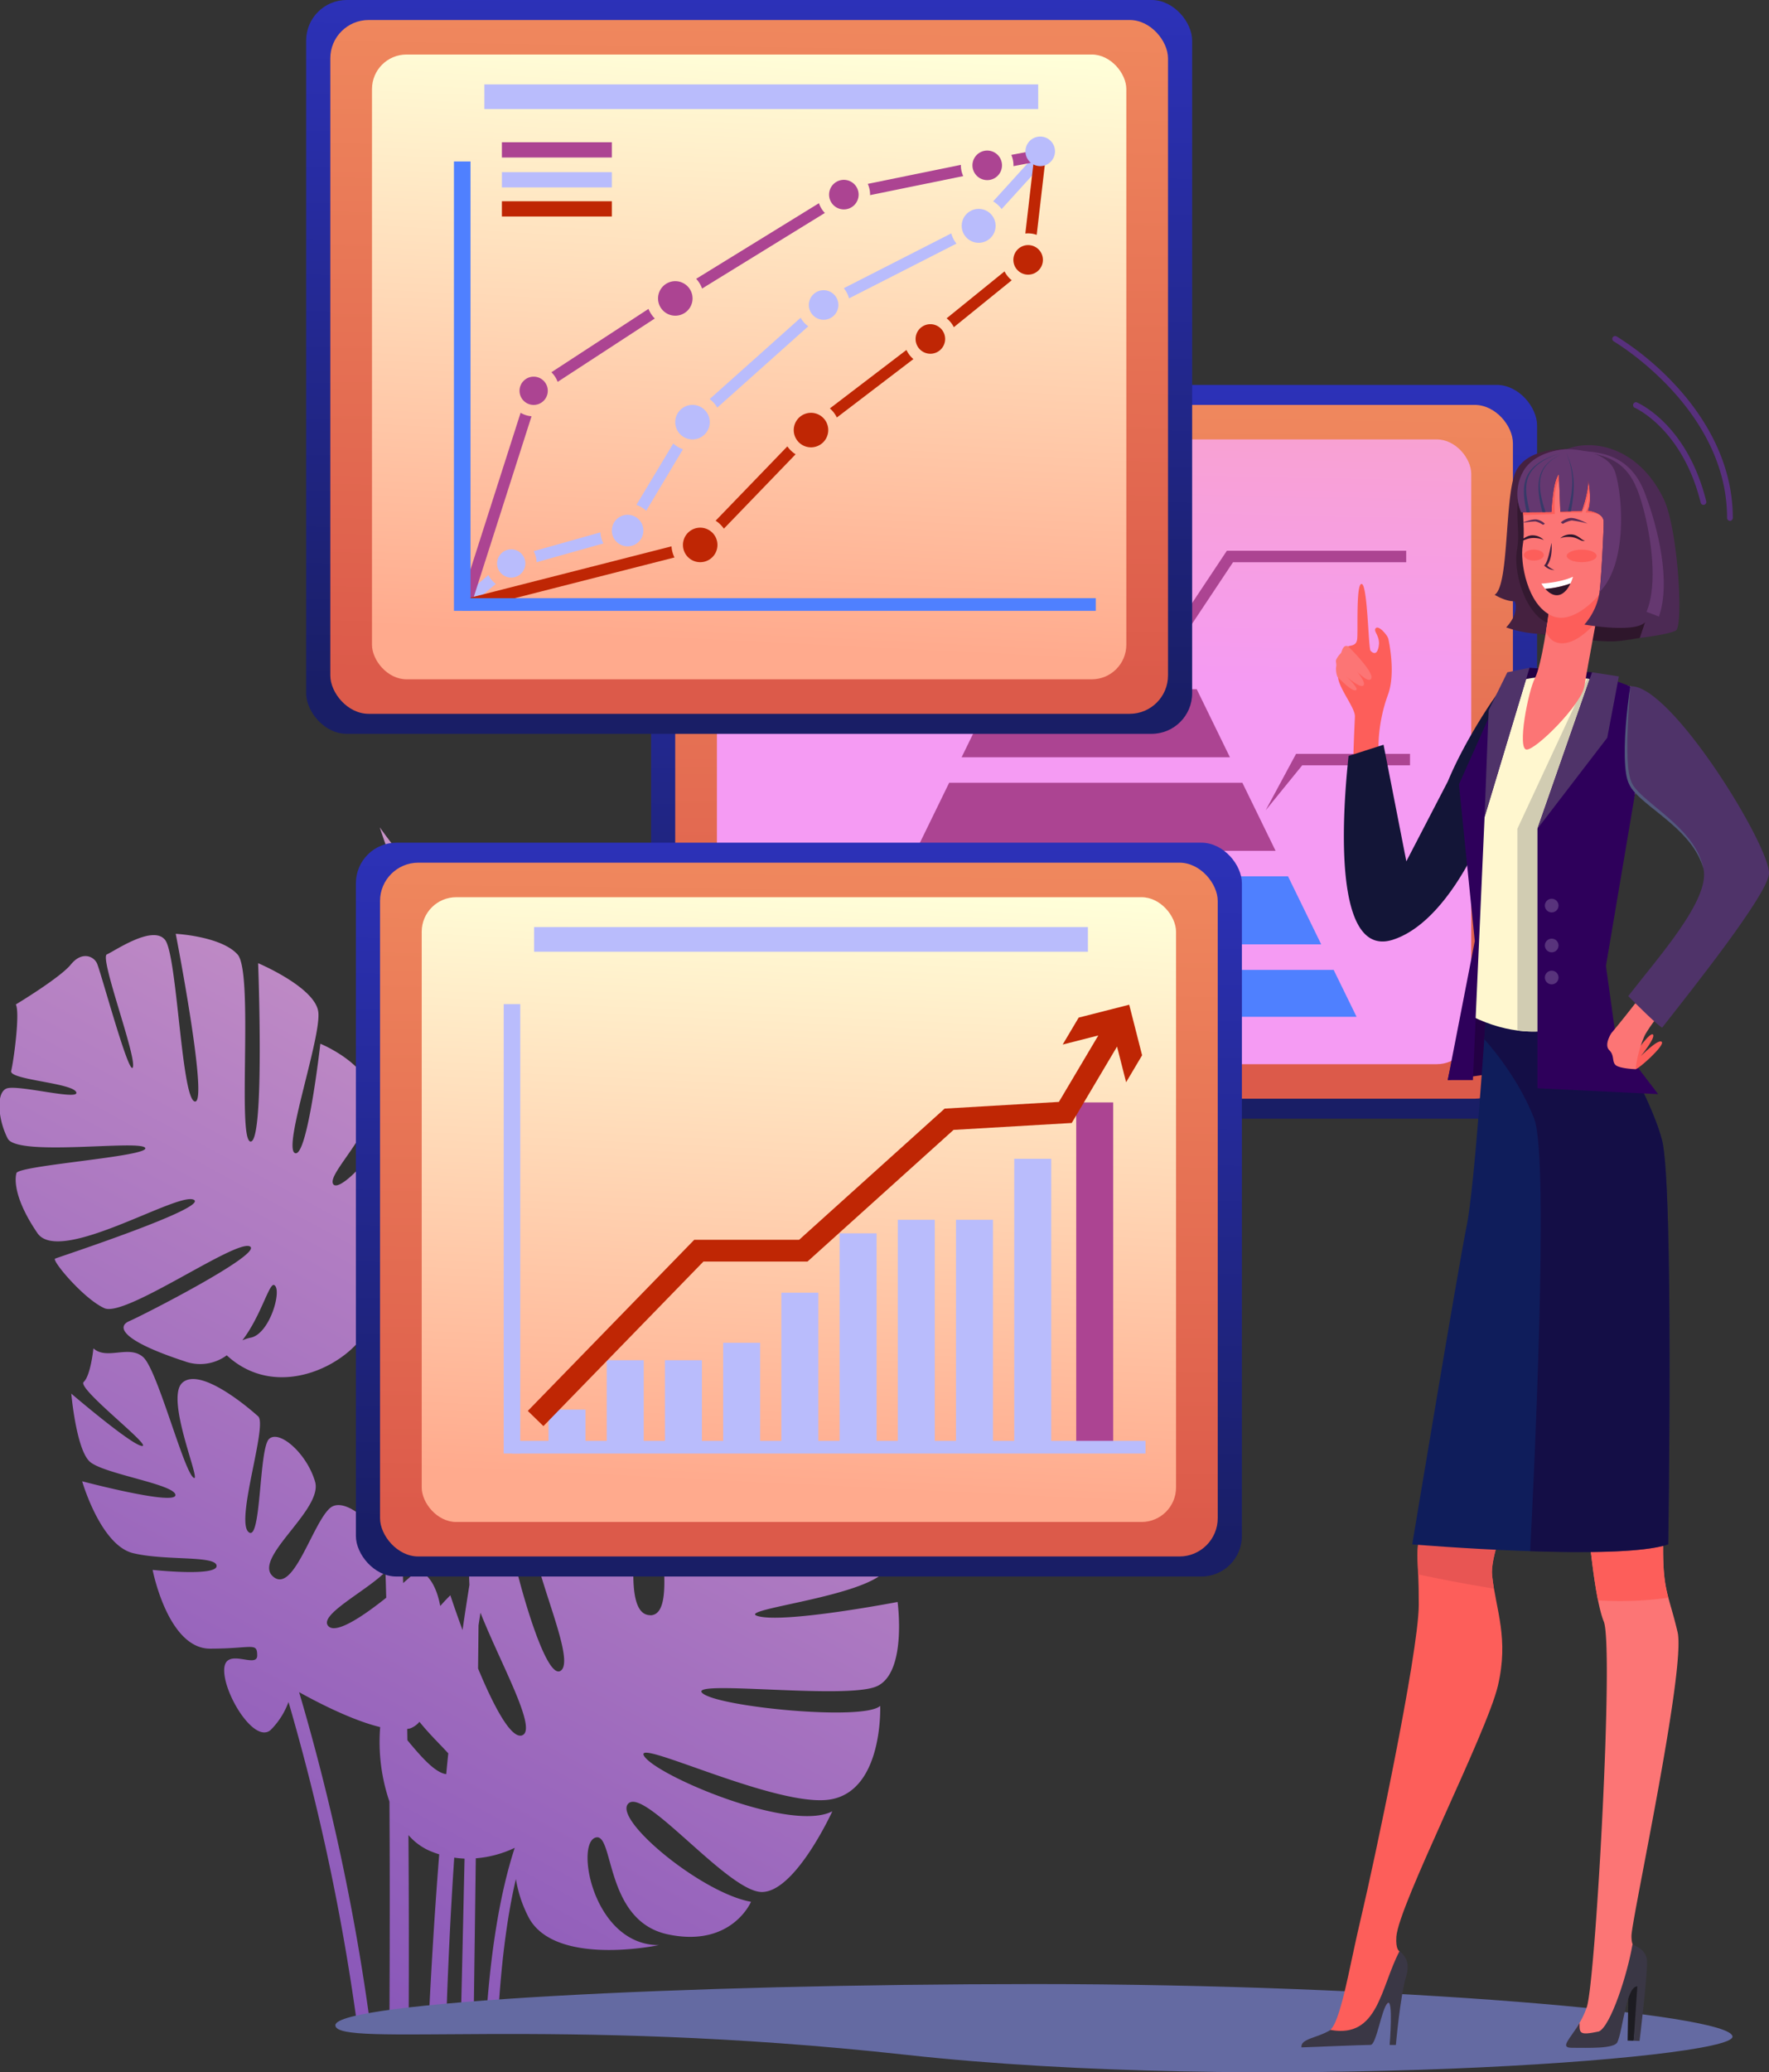
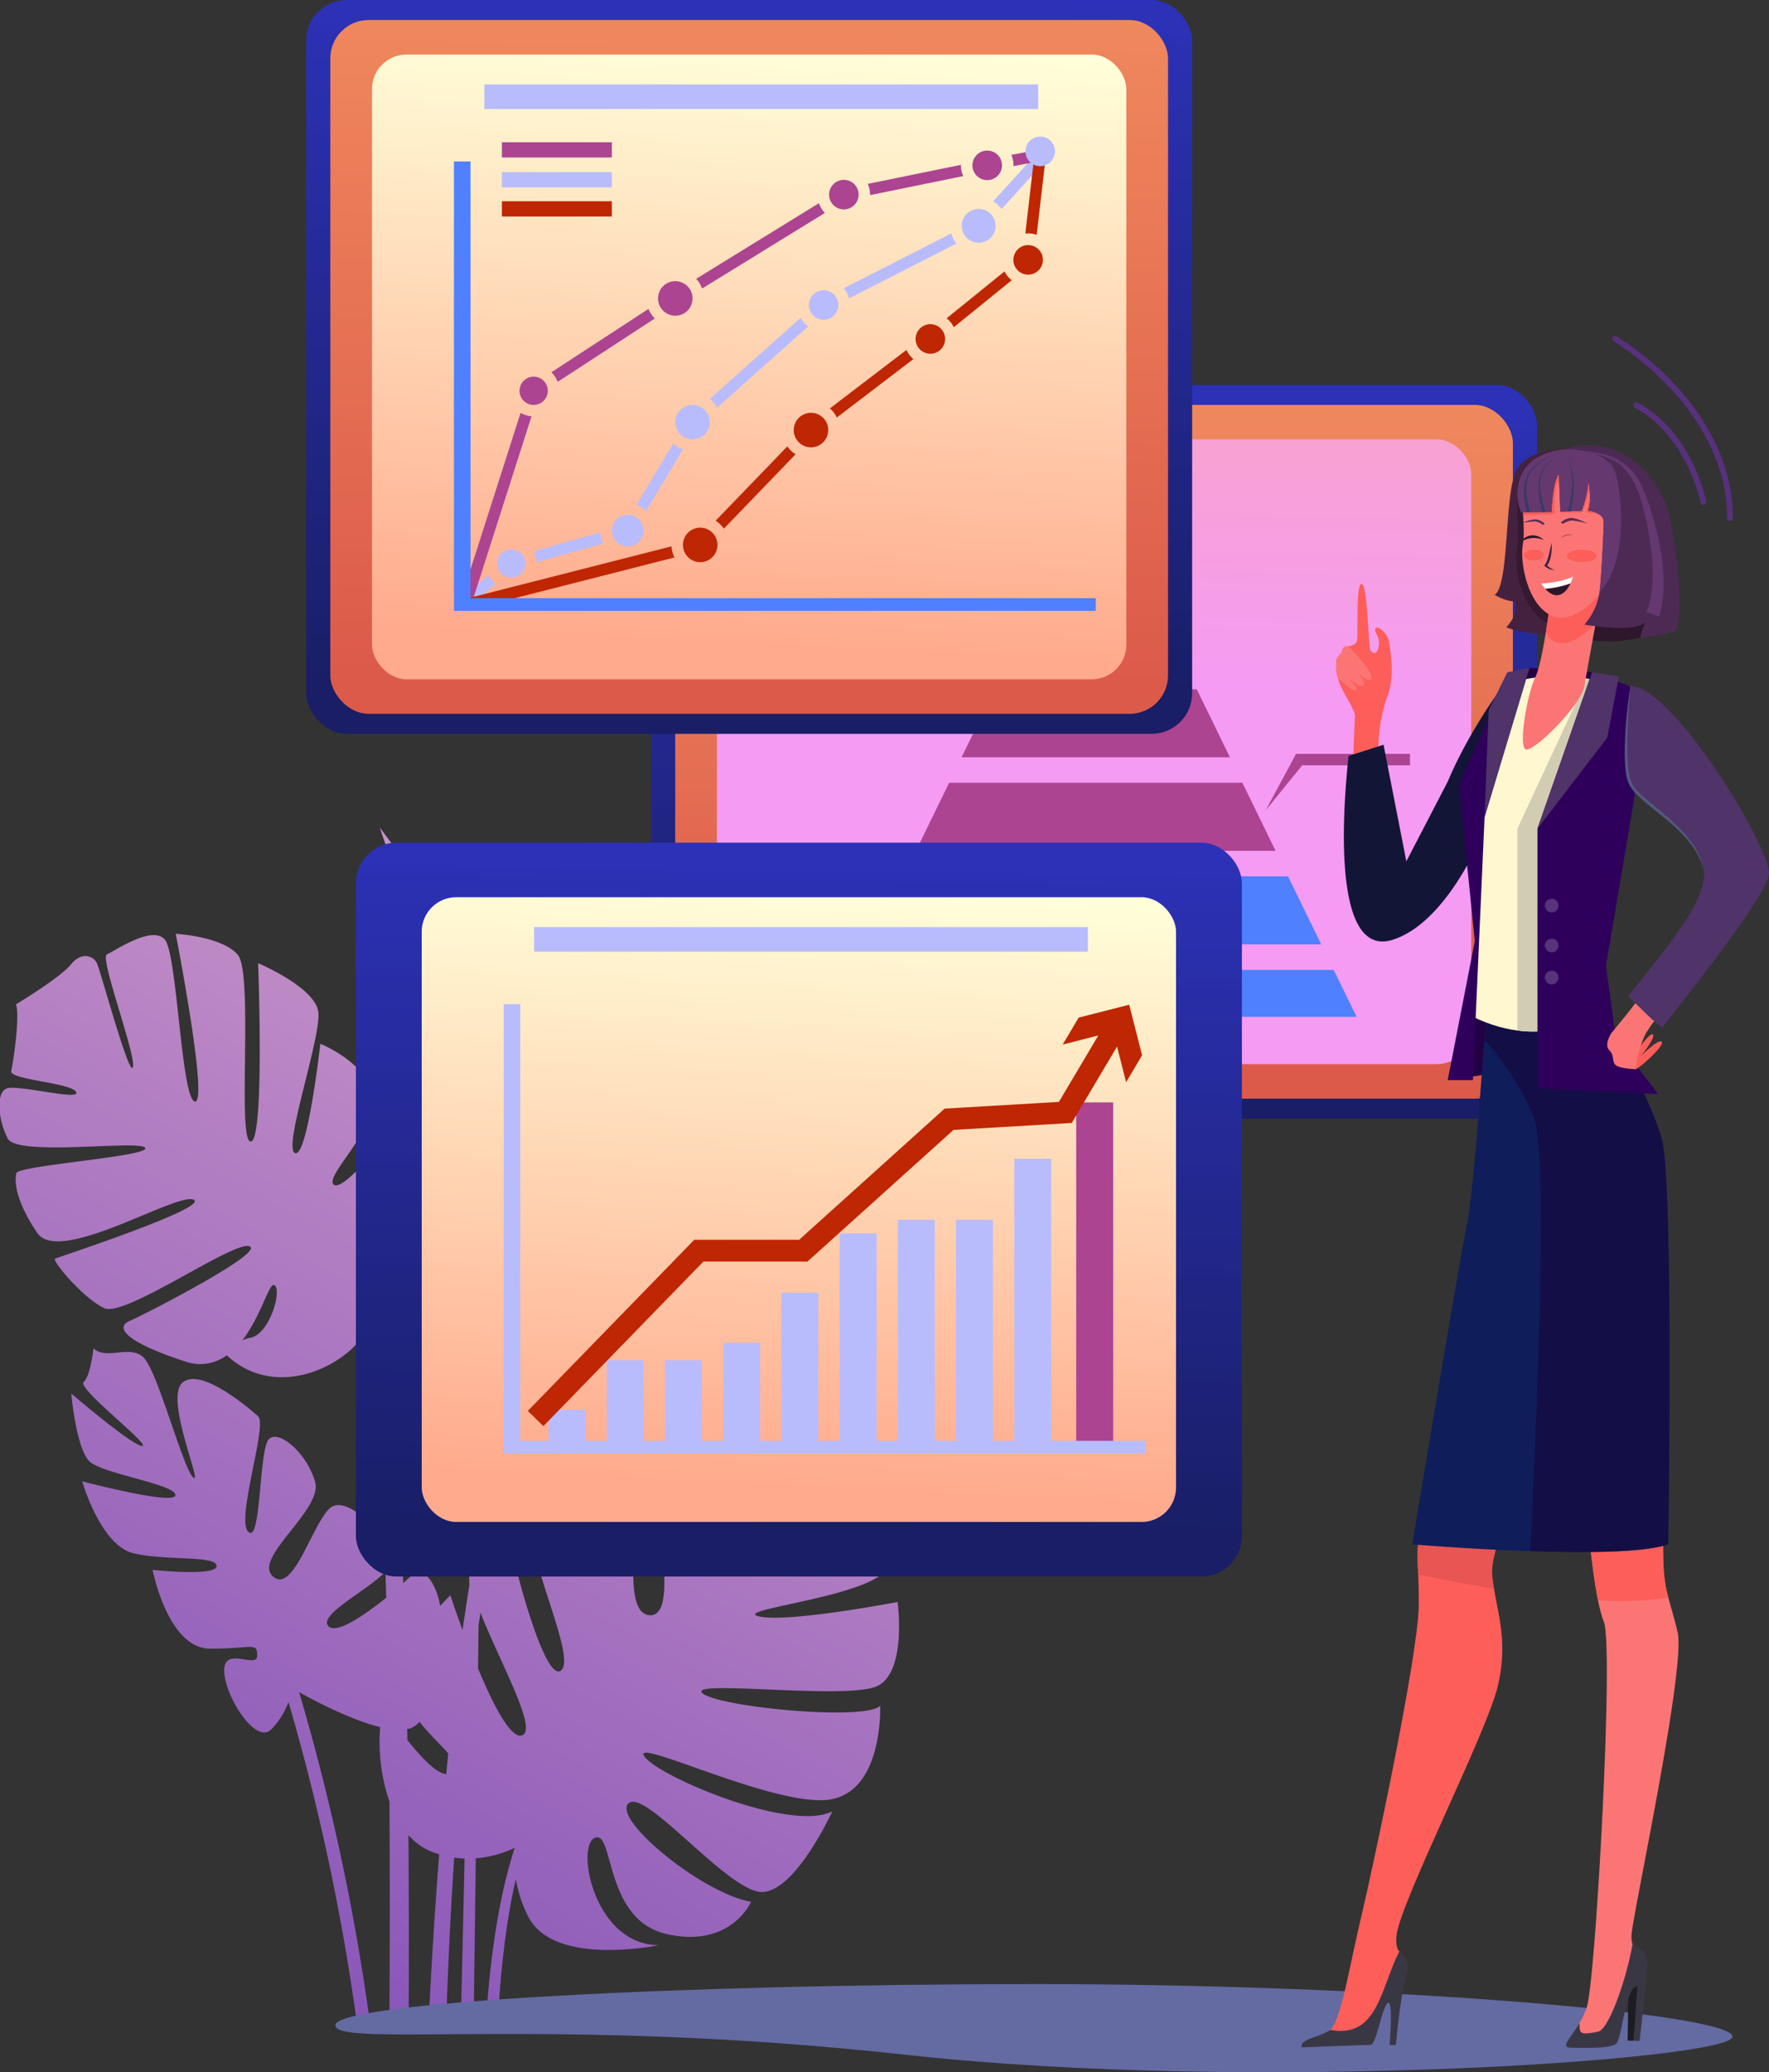
<svg xmlns="http://www.w3.org/2000/svg" xmlns:xlink="http://www.w3.org/1999/xlink" id="Layer_2" data-name="Layer 2" viewBox="0 0 598.76 701.11">
  <rect x="0" y="0" width="598.76" height="701.11" fill="#333333" stroke="none" />
  <defs>
    <style>.cls-1{fill:url(#linear-gradient);}.cls-2{fill:url(#linear-gradient-2);}.cls-3{fill:url(#linear-gradient-3);}.cls-4{fill:url(#linear-gradient-4);}.cls-5{fill:#ac4492;}.cls-6{fill:#bf2604;}.cls-7{fill:#4f80ff;}.cls-8{fill:url(#linear-gradient-5);}.cls-9{fill:url(#linear-gradient-6);}.cls-10{fill:url(#linear-gradient-7);}.cls-11{fill:#b9bcfc;}.cls-12{fill:url(#linear-gradient-8);}.cls-13{fill:url(#linear-gradient-9);}.cls-14{fill:url(#linear-gradient-10);}.cls-15{fill:#646aa2;}.cls-16{fill:#fd5e5a;}.cls-17{fill:#131537;}.cls-18{fill:#fc7575;}.cls-19{fill:#230044;}.cls-20{fill:#1d1c22;}.cls-21{fill:#e85553;}.cls-22{fill:#0f1d5b;}.cls-23{fill:#1a0033;opacity:0.53;}.cls-24{fill:#fff7cf;}.cls-25{fill:#d1ccb2;}.cls-26{fill:#2e005b;}.cls-27{fill:#4f3369;}.cls-28{fill:#53587d;}.cls-29{fill:#3a3745;}.cls-30{fill:#58337c;}.cls-31{fill:#2e162b;}.cls-32{fill:#452140;}.cls-33{fill:#341930;}.cls-34{fill:#4c2a54;}.cls-35{fill:#653870;}.cls-36{fill:#363a68;}.cls-37{fill:#fff;}.cls-38{fill:#5c2c55;}.cls-39{fill:#58307d;}</style>
    <linearGradient id="linear-gradient" x1="1155.96" y1="1168.88" x2="848.02" y2="1736.37" gradientUnits="userSpaceOnUse">
      <stop offset="0" stop-color="#ebb5d0" />
      <stop offset="1" stop-color="#7947b5" />
    </linearGradient>
    <linearGradient id="linear-gradient-2" x1="368.8" y1="365.35" x2="372.13" y2="121.72" gradientUnits="userSpaceOnUse">
      <stop offset="0" stop-color="#191e66" />
      <stop offset="1" stop-color="#2d32bb" />
    </linearGradient>
    <linearGradient id="linear-gradient-3" x1="368.88" y1="359.3" x2="372.03" y2="128.96" gradientUnits="userSpaceOnUse">
      <stop offset="0" stop-color="#dc5a4a" />
      <stop offset="1" stop-color="#f0895e" />
    </linearGradient>
    <linearGradient id="linear-gradient-4" x1="370.86" y1="230.57" x2="376.68" y2="-25.68" gradientUnits="userSpaceOnUse">
      <stop offset="0" stop-color="#f59bf3" />
      <stop offset="1" stop-color="#ffaf90" />
    </linearGradient>
    <linearGradient id="linear-gradient-5" x1="252.05" y1="235.13" x2="255.39" y2="-8.49" xlink:href="#linear-gradient-2" />
    <linearGradient id="linear-gradient-6" x1="252.13" y1="229.08" x2="255.29" y2="-1.26" xlink:href="#linear-gradient-3" />
    <linearGradient id="linear-gradient-7" x1="248.95" y1="217.97" x2="258.97" y2="14.38" gradientUnits="userSpaceOnUse">
      <stop offset="0" stop-color="#ffaa8d" />
      <stop offset="1" stop-color="#ffffd9" />
    </linearGradient>
    <linearGradient id="linear-gradient-8" x1="268.88" y1="520.24" x2="272.22" y2="276.61" xlink:href="#linear-gradient-2" />
    <linearGradient id="linear-gradient-9" x1="268.96" y1="514.19" x2="272.12" y2="283.84" xlink:href="#linear-gradient-3" />
    <linearGradient id="linear-gradient-10" x1="265.79" y1="503.08" x2="275.8" y2="299.49" xlink:href="#linear-gradient-7" />
  </defs>
  <path class="cls-1" d="M1213.22,1477.2c4.21,1.48,6.73,2.63,6.73,2.63a158.23,158.23,0,0,0-21.2-23.49c-13.07-11.86-11.27-14-27.23-11.49s-24.22-4-27.52-4c-1.67,0-25.62,26.17-30.14,28.56-3.71-3.47,15.21-25.5,9.14-25.5-5.73,0-20.48,18.56-23.71,26.75a129.15,129.15,0,0,0-12.14,6.88c-.06-7.47,9.52-25.7,9.52-25.7s-34.12,10-34.12,15.49,22.56,15,12.66,15-20.92-14.49-20.92-14.49-17.75,8.5-14.38,18-7.59,12.92-11.2,16.19l0,0c-8.36,2.69-19,8.11-23.56,12.26-7.71,7,14.12,48.14,8.43,53.3s-17.24-40-17.24-44.3c0-2.5-2.46-2.7-5.65-.71,9.24-46.42,23.57-86.54,45.88-106.87,8.77-8.28,19.39-13.26,27.39-17.61l.31-.16c-1.65,2.41-3.08,6.7-3.08,14.42,0,18.24,51.7,24.26,44,17.3s-16.24-28.54-12.11-28.54,11,22.73,22,27.48,23.94-8,23.94-8-34.54-23.6-31.1-26.73,33.3,28.48,41.55,31.48,23.39-11.49,23.39-11.49-57-27.73-55.36-32.48,52.89,29.48,60.87,27.23,14.86-16.74,14.86-16.74-57.79-17.74-55.59-22,48.43,18.74,55,17.49,3.3-18.49,3.3-21.49-35.64-7.37-39.08-10.49,35,5.74,37.7,5.74,5.78-3,3-8.74-5.23-24.73-5.23-24.73c-3.3,0-17.89-10.5-20.36-12.75s-11.83,17.74-15.41,17.74,10.46-18,10.46-22.23-8.81-8-16-8-18.16,43.38-21.46,43.38,11.56-44.38,9.36-46.38-8.53-5-21.74-3.24-5.78,52.46-10.46,56.71,0-53.72,0-55.22-16.51,2.5-22.29,7.75,4.13,54.21,0,58-7.43-46.72-7.43-52-5.23-5.75-20.09,11.24a16.41,16.41,0,0,0-3.79,14.85c-23.4,9.37-18.74,43.39-8.59,52.6a23.67,23.67,0,0,0,16.23,5.84c-22.4,12-36.11,20.15-51.36,51.87,0-10.74-1.32-34-7.71-39.8s7.71-2.67,7.71-8.66-.74-29-3.67-31.65-10.64,18.32-15.41,14,13.58-17.32,13.58-19-10.64-33-13.21-33-.74,13.65-8.07,17,4-19.32,4-26.32-7.52-8.49-16.14-16.32-18.35-21.65-18.35-21.65,7.34,23.31,18.71,43.3c10.73,18.84,13.62,88.89,13.92,96.84a1.08,1.08,0,0,0-.34.76c-.63,41.05-1.24,76.82-1.8,108-.52,1.35-.13,6.81-.14,7.45q-1.21,7.44-2.33,15.24c-2.49-6.76-4.13-11.77-4.13-11.77s-1.41,1.36-3.42,3.62c-1.13-6-3.55-10.7-7.63-12.12,0,0-2,1.84-4.92,4.36-1.29-39.39-3.48-74.63-7.09-95.65a61.76,61.76,0,0,0-3.49-12.71,29.42,29.42,0,0,0,10.85-2.74c15.48-6.59-2.84-54.17-5.27-44.92s-16.87,24.57-18.74,20.94,14.31-17.87,13.35-29.25-17.64-18.14-17.64-18.14-4.38,38.85-8.59,37,9.08-39.53,7.88-47.86-20.35-16.39-20.35-16.39,2.28,60-2.48,60.34,1.06-57.09-4.47-63.28-20.94-7-20.94-7,11.14,57.15,6.53,56.75-6-49.29-10.1-54.64-17.18,3.77-19.73,4.85,9.9,34,8.81,38.11-11-32.77-12.21-35.18-5.16-4-8.79.49-18.63,13.52-18.63,13.52c1.5,2.9-.8,19.5-1.58,22.49s20.42,4,22,7.13-20-2.69-23.61-1.16-2.8,10.62.44,16.9,45.05.29,46.55,3.19-42.9,5.87-43.6,8.53-.38,9.29,7.09,20.26,47.15-13.86,52.87-11.29-45.58,19.4-46.86,19.94,9.61,13.59,16.68,16.78,44.14-23.2,49.19-20.93-36.28,23.39-40.74,25.29-2.5,6.66,18.65,13.58a15.17,15.17,0,0,0,14.31-2c17.8,16.46,43.12,2.08,48-9.92,2.45,18.27,4.08,43.88,5.14,72.63-4.54-7-13.81-15-18.29-10.94-6,5.5-12.38,29.24-19.26,23s17.06-22.49,14.31-32-12.05-17.67-15.56-14.49-2.6,35.48-7,31.48,6.53-36.17,3.3-39.1-19.63-16.86-25.68-11.37,7.15,35.15,3.66,32-12.1-36.31-16.87-40.64-12.32,1.1-16.88-3c0,0-.92,9.2-3.3,11.37s23.11,21.65,19.81,21.65S847.72,1474,847.72,1474s1.66,18.82,6.24,23,29,7.66,29,11.33-31.56-4.67-31.56-4.67,6.24,21.66,17.25,24.32,28.25.67,28.25,4.33-21.65,1.33-21.65,1.33,5.14,26.65,19.45,26.65,15.94-2.33,15.94,2.34-11.17-3.34-11.17,5,10.38,25,15.77,20.13a25.93,25.93,0,0,0,6-9.43,753.73,753.73,0,0,1,23,107.53h4.44A756,756,0,0,0,924.83,1575c4.82,2.7,17.32,9.37,27.44,11.83a62.45,62.45,0,0,0,3.14,25.2c.17,26.28.1,51.78,0,73.85h6.51c.08-18.87.08-40.25-.08-62.52a20.15,20.15,0,0,0,7,5.25,33,33,0,0,0,3.41,1.26c-1.52,19.27-2.68,38.28-3.53,56h5.92c.56-17.17,1.4-35.7,2.7-54.88a33.18,33.18,0,0,0,3.49.34c-.49,22.38-.91,40.23-1.25,54.54h4.33c.22-16.13.47-34.8.72-54.65a37.52,37.52,0,0,0,13.18-3.54c-5.46,16.69-8.36,37.59-9.69,58.19h4c.93-16.87,2.79-33.69,6.09-47.64a42.77,42.77,0,0,0,4,12.36c8.44,17.65,44.4,10,44.4,10-22,0-28.26-33.64-21.65-36.31s2.93,28,24.58,32.65,28.25-11,28.25-11c-16.87-3-47.14-28.14-41.45-33.31s33.75,30,45.12,30,23.85-27.31,23.85-27.31c-13.94,7.33-59.44-12-63.68-18.66s45,17.66,63,14.66,16.88-31.65,16.88-31.65c-5.69,5.17-55,.34-60.18-4.33s48.8,2.34,59.07-2.33,7-28.51,7-28.51-37.43,7.19-47,4.86,39.26-6.66,43.66-16.66-6.47-33.17-6.47-33.17c-5,4.58-20.91.79-27.51.11,18-7.82,39-16.82,48-20.23C1153.08,1473.61,1193.93,1472,1213.22,1477.2Zm-304.74-22.14a14.15,14.15,0,0,0-2.86.91c6.27-8.14,9.07-19.46,10.74-18.71C919.23,1438.55,915,1453.74,908.48,1455.06Zm45.84,88c-7.52,6-16.68,12.25-19.46,9.73-4.05-3.69,12.93-12.06,19.2-18.54Q954.2,1538.61,954.32,1543.05Zm21,52.62q-.36,3.52-.7,7.06c-3.89-.46-8.88-6.35-13.14-11.47l-.06-3.82a9.88,9.88,0,0,0,1-.18,7.45,7.45,0,0,0,3.14-2.24C969,1589.31,972.75,1592.86,975.28,1595.67Zm80.39-247.51a16.22,16.22,0,0,0,.28-3.21c5.11,10.11,14.57,18.46,13.2,19.7C1066.81,1366.77,1054.29,1355.16,1055.67,1348.16Zm-69.84,173c.47-48.56.68-88.31.25-97.11,4.24,4.17,1.58,25.43,8,31.29,3.74,3.4,7.89,4.08,10.94,2.37-1.37,3.21-2.77,6.6-4.19,10.23-1.14,3.24-7.31,20.14-9.69,29.9C989.27,1504.93,987.49,1512.78,985.83,1521.16Zm14.53,68.43c-3.86,1.5-9.92-10.37-15-22.6q.09-7.34.16-14.59l.66-4.29C992.88,1565.08,1005.63,1587.54,1000.36,1589.59Zm43.29-40.64c-9.54,0-4.54-28-3.52-41.1,2.14.63,4.38,1.24,6.56,1.81C1046.64,1523.79,1052.28,1549,1043.65,1549Zm42.49-47.7c-3.8,5.83-6.65,24.31-13.14,25.71-5.82,1.26,1.55-14.57,5.51-22.38Z" transform="translate(-823.59 -1002.49)" />
  <rect class="cls-2" x="220.37" y="130.22" width="299.89" height="248.28" rx="13.72" />
  <rect class="cls-3" x="228.54" y="136.99" width="283.54" height="234.74" rx="12.97" />
  <rect class="cls-4" x="242.66" y="148.67" width="255.32" height="211.38" rx="11.68" />
  <polygon class="cls-5" points="416.3 256.21 405.06 233.18 336.72 233.18 325.48 256.21 416.3 256.21" />
  <polygon class="cls-6" points="340.93 224.55 400.85 224.55 389.61 201.52 352.18 201.52 340.93 224.55" />
  <polygon class="cls-5" points="431.75 287.86 420.51 264.83 321.27 264.83 310.03 287.86 431.75 287.86" />
  <polygon class="cls-7" points="290.37 328.15 282.61 344.03 459.17 344.03 451.41 328.15 290.37 328.15" />
  <polygon class="cls-6" points="385.39 192.9 370.89 163.18 356.38 192.9 385.39 192.9" />
  <polygon class="cls-7" points="435.96 296.49 305.82 296.49 294.58 319.52 447.2 319.52 435.96 296.49" />
-   <polygon class="cls-5" points="475.96 186.34 415.26 186.34 399.23 210.45 402.46 212.6 417.34 190.23 475.96 190.23 475.96 186.34" />
  <polygon class="cls-5" points="438.68 255.06 428.39 274.16 428.39 274.16 440.76 258.94 477.25 258.94 477.25 255.06 438.68 255.06" />
  <rect class="cls-8" x="103.62" width="299.89" height="248.28" rx="13.72" />
  <rect class="cls-9" x="111.8" y="6.77" width="283.54" height="234.74" rx="12.97" />
  <rect class="cls-10" x="125.91" y="18.45" width="255.32" height="211.38" rx="11.68" />
  <rect class="cls-11" x="163.94" y="28.56" width="187.46" height="8.34" />
  <path class="cls-11" d="M1001.4,1193.12a4.78,4.78,0,1,1-4.78-4.77A4.77,4.77,0,0,1,1001.4,1193.12Z" transform="translate(-823.59 -1002.49)" />
  <path class="cls-5" d="M1009,1134.71a4.78,4.78,0,1,1-4.77-4.78A4.78,4.78,0,0,1,1009,1134.71Z" transform="translate(-823.59 -1002.49)" />
  <path class="cls-11" d="M1041.36,1182a5.34,5.34,0,1,1-5.34-5.34A5.34,5.34,0,0,1,1041.36,1182Z" transform="translate(-823.59 -1002.49)" />
  <path class="cls-11" d="M1063.82,1145.32a5.84,5.84,0,1,1-5.84-5.84A5.84,5.84,0,0,1,1063.82,1145.32Z" transform="translate(-823.59 -1002.49)" />
  <path class="cls-6" d="M1103.93,1148a5.84,5.84,0,1,1-5.84-5.84A5.84,5.84,0,0,1,1103.93,1148Z" transform="translate(-823.59 -1002.49)" />
  <path class="cls-6" d="M1066.43,1186.86a5.84,5.84,0,1,1-5.84-5.84A5.84,5.84,0,0,1,1066.43,1186.86Z" transform="translate(-823.59 -1002.49)" />
  <path class="cls-5" d="M1058,1103.46a5.84,5.84,0,1,1-5.84-5.84A5.85,5.85,0,0,1,1058,1103.46Z" transform="translate(-823.59 -1002.49)" />
  <path class="cls-11" d="M1107.36,1105.68a5,5,0,1,1-5-5A5,5,0,0,1,1107.36,1105.68Z" transform="translate(-823.59 -1002.49)" />
  <path class="cls-6" d="M1140.49,1121.76a5,5,0,1,1,2.58-6.6A5,5,0,0,1,1140.49,1121.76Z" transform="translate(-823.59 -1002.49)" />
  <path class="cls-6" d="M1173.58,1095a5,5,0,1,1,2.58-6.61A5,5,0,0,1,1173.58,1095Z" transform="translate(-823.59 -1002.49)" />
  <path class="cls-5" d="M1114.21,1068.34a5,5,0,1,1-5-5A5,5,0,0,1,1114.21,1068.34Z" transform="translate(-823.59 -1002.49)" />
  <path class="cls-5" d="M1162.74,1058.43a5,5,0,1,1-5-5A5,5,0,0,1,1162.74,1058.43Z" transform="translate(-823.59 -1002.49)" />
  <circle class="cls-11" cx="331.25" cy="76.41" r="5.74" />
  <path class="cls-11" d="M1051.47,1152.54,1039,1173.31a9.3,9.3,0,0,1,3.31,2l12.44-20.81A9.82,9.82,0,0,1,1051.47,1152.54Z" transform="translate(-823.59 -1002.49)" />
  <path class="cls-11" d="M1026.81,1182.61l-22.59,6.36a8.61,8.61,0,0,1,1,3.74l22.6-6.36A9.25,9.25,0,0,1,1026.81,1182.61Z" transform="translate(-823.59 -1002.49)" />
  <path class="cls-11" d="M1162.61,1073.23l15.62-17.2-2.87-2.61-15.62,17.2A9.81,9.81,0,0,1,1162.61,1073.23Z" transform="translate(-823.59 -1002.49)" />
  <path class="cls-11" d="M988.91,1197.05l-10.12,8.48,2.5,3,10.12-8.49A8.66,8.66,0,0,1,988.91,1197.05Z" transform="translate(-823.59 -1002.49)" />
  <path class="cls-11" d="M1145.56,1081.46,1109.19,1100a8.79,8.79,0,0,1,1.77,3.45l36.37-18.54A9.55,9.55,0,0,1,1145.56,1081.46Z" transform="translate(-823.59 -1002.49)" />
  <path class="cls-11" d="M1094.58,1110l-30.79,27.51a9.78,9.78,0,0,1,2.58,2.89l30.8-27.51A8.86,8.86,0,0,1,1094.58,1110Z" transform="translate(-823.59 -1002.49)" />
  <path class="cls-5" d="M1043.09,1107l-32.87,21.44a8.65,8.65,0,0,1,2.12,3.25l32.88-21.44A9.75,9.75,0,0,1,1043.09,1107Z" transform="translate(-823.59 -1002.49)" />
  <path class="cls-5" d="M1166.62,1058.43v.27l10.59-2-.73-3.81-10.59,2A8.86,8.86,0,0,1,1166.62,1058.43Z" transform="translate(-823.59 -1002.49)" />
  <path class="cls-5" d="M1100.78,1071.24l-41.55,25.58a9.84,9.84,0,0,1,2,3.3l41.55-25.58A8.86,8.86,0,0,1,1100.78,1071.24Z" transform="translate(-823.59 -1002.49)" />
  <path class="cls-5" d="M1149.61,1062.07a8.83,8.83,0,0,1-.78-3.64v-.16l-31.52,6.43a8.83,8.83,0,0,1,.78,3.64v.17Z" transform="translate(-823.59 -1002.49)" />
  <path class="cls-5" d="M999.8,1142.15l-20.23,63.24,3.7,1.18,20.23-63.24A8.62,8.62,0,0,1,999.8,1142.15Z" transform="translate(-823.59 -1002.49)" />
  <rect class="cls-7" x="153.65" y="54.63" width="5.6" height="152.04" />
  <path class="cls-6" d="M1090.09,1153.51l-24.28,25.15a9.83,9.83,0,0,1,2.79,2.7l24.28-25.17A9.76,9.76,0,0,1,1090.09,1153.51Z" transform="translate(-823.59 -1002.49)" />
  <path class="cls-6" d="M1171.57,1081.45a8.91,8.91,0,0,1,2.92.5l3.58-30.88-3.86-.45-3.57,30.88C1171,1081.47,1171.25,1081.45,1171.57,1081.45Z" transform="translate(-823.59 -1002.49)" />
  <path class="cls-6" d="M1163.6,1094.31l-19.6,15.88a8.89,8.89,0,0,1,2.44,3l19.6-15.88A8.89,8.89,0,0,1,1163.6,1094.31Z" transform="translate(-823.59 -1002.49)" />
  <path class="cls-6" d="M1050.88,1187.34l-68.09,17.35,1,3.76,68.09-17.35A9.9,9.9,0,0,1,1050.88,1187.34Z" transform="translate(-823.59 -1002.49)" />
  <path class="cls-6" d="M1130.4,1120.89l-25.92,19.78a9.64,9.64,0,0,1,2.36,3.08l25.91-19.77A9,9,0,0,1,1130.4,1120.89Z" transform="translate(-823.59 -1002.49)" />
  <path class="cls-11" d="M1177.67,1058.28a5,5,0,1,1,2.58-6.61A5,5,0,0,1,1177.67,1058.28Z" transform="translate(-823.59 -1002.49)" />
  <rect class="cls-7" x="156.45" y="202.38" width="214.44" height="4.29" />
  <rect class="cls-5" x="169.88" y="48.13" width="37.21" height="5.16" />
  <rect class="cls-11" x="169.88" y="58.25" width="37.21" height="5.16" />
  <rect class="cls-6" x="169.88" y="68.09" width="37.21" height="5.16" />
  <rect class="cls-12" x="120.46" y="285.11" width="299.89" height="248.28" rx="13.72" />
-   <rect class="cls-13" x="128.63" y="291.87" width="283.54" height="234.74" rx="12.97" />
  <rect class="cls-14" x="142.74" y="303.56" width="255.32" height="211.38" rx="11.68" />
  <rect class="cls-11" x="170.49" y="339.73" width="5.6" height="152.04" />
  <rect class="cls-5" x="1187.87" y="1375.48" width="12.52" height="118.34" transform="translate(1564.66 1866.81) rotate(180)" />
  <rect class="cls-11" x="1166.87" y="1394.57" width="12.52" height="99.25" transform="translate(1522.68 1885.89) rotate(180)" />
  <rect class="cls-11" x="1147.17" y="1415.19" width="12.52" height="78.63" transform="translate(1483.27 1906.52) rotate(180)" />
  <rect class="cls-11" x="1127.47" y="1415.19" width="12.52" height="78.63" transform="translate(1443.87 1906.52) rotate(180)" />
  <rect class="cls-11" x="1107.76" y="1419.77" width="12.52" height="74.05" transform="translate(1404.46 1911.1) rotate(180)" />
  <rect class="cls-11" x="1088.06" y="1439.87" width="12.52" height="53.95" transform="translate(1365.05 1931.19) rotate(180)" />
  <rect class="cls-11" x="1068.36" y="1456.79" width="12.52" height="37.02" transform="translate(1325.65 1948.12) rotate(180)" />
  <rect class="cls-11" x="1048.66" y="1462.7" width="12.52" height="31.12" transform="translate(1286.24 1954.03) rotate(180)" />
  <rect class="cls-11" x="1028.95" y="1462.7" width="12.52" height="31.12" transform="translate(1246.83 1954.03) rotate(180)" />
  <rect class="cls-11" x="1009.25" y="1479.42" width="12.52" height="14.4" transform="translate(1207.43 1970.74) rotate(180)" />
  <polygon class="cls-6" points="381.16 366.16 378.09 354.09 362.75 379.94 322.75 382.28 273.31 426.83 238.09 426.83 183.93 482.5 178.65 477.36 234.98 419.47 270.48 419.47 319.74 375.08 358.41 372.81 371.75 350.33 359.69 353.41 365.1 344.29 382.21 339.93 386.57 357.04 381.16 366.16" />
  <rect class="cls-11" x="180.77" y="313.66" width="187.46" height="8.34" />
  <rect class="cls-11" x="173.28" y="487.49" width="214.44" height="4.29" />
  <path class="cls-15" d="M1410,1691.56c0,7.74-161.86,19.14-279.79,6.14-119.36-13.17-193.11-2.24-193.11-10s116.95-13.93,237-13.93S1410,1683.81,1410,1691.56Z" transform="translate(-823.59 -1002.49)" />
  <path class="cls-16" d="M1296.46,1291.54c-1-5.26-6.29-27.12-6.29-34.57a53.41,53.41,0,0,1,3.34-19.79c2.57-7.46,0-18.51,0-18.51-.25-1.22-3.21-4.69-4.24-3.66s1.54,2.63,1,6-2,2.48-2.77,1.67-1-22.23-3-22.61-1.22,15.8-1.54,18.63-2.84,1.85-3.92,2.93-.51,1.76-1.67,2.92-1.41,3.72-.84,7.45,5.66,10,5.66,12.79-4.46,72.54,8.74,74.15c4.06.5,12.6-3.84,19-11.46-1.49-5.72-3-9.76-6.68-14.77C1301.11,1294.47,1297.44,1296.52,1296.46,1291.54Z" transform="translate(-823.59 -1002.49)" />
  <path class="cls-17" d="M1335.06,1232.28a2.6,2.6,0,0,0-1.45.87c-2.91,2.9-13.93,19.14-19.95,33.68l-14.06,27.08-7.72-39.45-11.84,3.79c-3.16,29.83-3.16,68,15,62.18s29.84-34.67,29.84-34.67l14.52-46S1338.5,1232.28,1335.06,1232.28Z" transform="translate(-823.59 -1002.49)" />
  <path class="cls-18" d="M1279.87,1221.14s9.54,9.31,7.71,11.14-9.48-8.06-9.48-8.06,8.49,8.66,7,10.16-8.84-5.82-8.84-5.82,7.74,6.66,6.35,7.43-6.35-4.55-6.35-4.55a7.65,7.65,0,0,1-.45-3.19c.26-1.19-.17-1.7,0-2.44a7.24,7.24,0,0,1,1.58-2.27C1277.85,1223.12,1278,1220.45,1279.87,1221.14Z" transform="translate(-823.59 -1002.49)" />
  <polygon class="cls-19" points="509.08 362.64 490.02 365.44 500.74 316.01 511.09 321.33 509.08 362.64" />
  <polygon class="cls-20" points="551.21 672.14 550.91 690.4 552.94 690.46 555.56 669.64 551.21 672.14" />
  <path class="cls-18" d="M1360.75,1514s2.17,28.56,5.67,37.09-2.76,121.31-5.72,130.41a27.48,27.48,0,0,1-2.48,5.4c-3.24,5.54-4,6.67.37,6.68,5.58,0,10.47-1,11.56-3.33,1.87-3.94,3.52-17.53,7.34-17.52,0,0,2.61-5.07,2-7.74-1-4-3.71-2-3.69-7.53s18.51-90.41,15.61-102.76-4.94-13.82-4.89-28.51S1360.75,1514,1360.75,1514Z" transform="translate(-823.59 -1002.49)" />
  <path class="cls-16" d="M1348.12,1484.14s-20.82,39.69-19.49,51.45,5.73,21.24,1.95,37.29-33.64,74.24-34.36,84.88c-.3,4.48,1.07,4.9,1.07,4.9-.06,7.73-2.47,16-4.08,17.61-2.06,2-4.38,12.23-6.34,12.23s-18.51,1.76-18.51,1.76c-.43-3.77,4.64-.74,7.6-8.57s4.77-19.56,8.54-35.41,19.25-88.18,19.31-104.83-1.48-16.73,1.11-27.69,12.24-31.48,12.24-31.48Z" transform="translate(-823.59 -1002.49)" />
  <path class="cls-21" d="M1328.63,1535.59c-1.33-11.76,19.49-51.45,19.49-51.45l-31,2.14s-9.66,20.53-12.24,31.48c-1.9,8-1.58,10.23-1.3,17.4,5.92,1.27,15.13,3.13,25.64,4.83C1329,1538.54,1328.8,1537.08,1328.63,1535.59Z" transform="translate(-823.59 -1002.49)" />
  <path class="cls-16" d="M1386.48,1526.23c0-14.69-25.73-12.19-25.73-12.19s1.38,18.21,3.72,29.9a117.74,117.74,0,0,0,23.77-.88C1387.12,1538.77,1386.45,1534.69,1386.48,1526.23Z" transform="translate(-823.59 -1002.49)" />
  <path class="cls-22" d="M1326.38,1348.08s-3.63,55.91-6.37,69.22S1301.6,1525,1301.6,1525s69.8,5.88,86.64,0c0,0,1.88-121.12-2.08-136.69s-21.31-43.9-21.31-43.9Z" transform="translate(-823.59 -1002.49)" />
  <path class="cls-23" d="M1364.85,1344.42l-38.47,3.66s-.15,2.27-.4,6c0,0,11.1,11.9,16.9,26.91,5.2,13.47-.21,123.8-1.37,146.33,18.75.62,38.73.48,46.73-2.31,0,0,1.88-121.12-2.08-136.69S1364.85,1344.42,1364.85,1344.42Z" transform="translate(-823.59 -1002.49)" />
  <polygon class="cls-19" points="538.87 227.46 517.7 225.93 510.2 240.6 540.33 243.74 538.87 227.46" />
  <path class="cls-24" d="M1333.11,1234.67s9.64-7.36,42.3,0c.89.2,1.72,35.6,1.72,35.6s-15.16,59.33-12.28,74.14c0,0-17.32,14.62-43.17,1.89,0,0,3.36-46.59,1-57s-7-19.79-.39-30.56S1333.11,1234.67,1333.11,1234.67Z" transform="translate(-823.59 -1002.49)" />
  <path class="cls-25" d="M1337.19,1282.87v68.29c17,2.23,27.66-6.74,27.66-6.74-2.88-14.81,12.28-74.14,12.28-74.14s-.83-35.4-1.72-35.6a141.85,141.85,0,0,0-14.59-2.57Z" transform="translate(-823.59 -1002.49)" />
  <polygon class="cls-26" points="538.87 227.46 520.39 280.38 520.39 368.2 561.23 370.18 547 351.55 543.57 326.8 553.54 267.78 551.82 232.19 538.87 227.46" />
  <polygon class="cls-26" points="517.7 225.93 502.49 276.43 498.54 365.44 490.02 365.44 499.18 318.41 493.81 265.38 509.12 231.13 517.7 225.93" />
  <polygon class="cls-27" points="538.87 227.46 520.39 280.38 544.01 249.6 547.94 228.86 538.87 227.46" />
  <polygon class="cls-27" points="517.7 225.93 502.49 276.43 503.86 240.3 510.2 227.46 517.7 225.93" />
  <path class="cls-16" d="M1376.93,1358.88c.53-.53,5.16-7.35,6.15-6.36s-4.1,7.28-4.1,7.28,5.91-6,7.07-4.81-7.89,9.24-8.84,9.24S1376.93,1358.88,1376.93,1358.88Z" transform="translate(-823.59 -1002.49)" />
  <path class="cls-18" d="M1368.93,1352.14s-2.49,3.81-.65,5.65.85,3.74,2.1,5,6.83,1.45,6.83,1.45a38.31,38.31,0,0,1,3.15-11.57,43.55,43.55,0,0,1,4.46-6.34,76.33,76.33,0,0,0-7.71-4.41C1372.5,1347.91,1369,1352,1368.93,1352.14Z" transform="translate(-823.59 -1002.49)" />
  <path class="cls-27" d="M1375.41,1234.68s-3.24,25.75,0,32.85c3.16,6.9,21.6,14.87,24.76,28.86,2.36,10.45-15.43,30.1-25.46,43.12,2.51,2.51,9,9.06,11.45,10.69,10.2-13,35.53-44.85,36.18-52C1423.12,1289.37,1389.12,1233.76,1375.41,1234.68Z" transform="translate(-823.59 -1002.49)" />
  <path class="cls-28" d="M1375.41,1234.68c-.48,6-.87,11.76-1,17.88-.1,10.82.55,14.23,2.93,16.94,5.55,6.43,20.38,14.28,22.81,26.89-3.45-12.51-17.8-19.46-23.6-26.21-2.18-2.52-2.61-5.22-2.88-8.63C1373.1,1253.56,1374.19,1242.72,1375.41,1234.68Z" transform="translate(-823.59 -1002.49)" />
  <path class="cls-29" d="M1376.14,1660.36c-1.71,10.2-7.45,27.8-11.39,29.45-6.53,1.37-6.57.69-6.53-2.87-3.24,5.54-6.91,8.37-2.56,8.39,5.58,0,14.28.38,15.37-1.9,1.87-4,2.93-18.89,6.75-18.88l-1.24,18.4,2,.06s3.09-25.33,2.44-27.87C1380.11,1661.67,1377.22,1661,1376.14,1660.36Z" transform="translate(-823.59 -1002.49)" />
  <path class="cls-29" d="M1273.94,1689.29c-4.55,2.81-10.18,2.88-9.84,5.9,0,0,21.43-.85,23.39-.84s3.66-12,5.72-14.08.74,14.1.74,14.1h2.11s1.47-16.64,3.45-23.1c1.58-5.14-.64-7.31-2.22-8.62C1290.82,1674.94,1290.13,1692.22,1273.94,1689.29Z" transform="translate(-823.59 -1002.49)" />
  <path class="cls-30" d="M1351.11,1308.87a2.31,2.31,0,1,1-2.3-2.3A2.31,2.31,0,0,1,1351.11,1308.87Z" transform="translate(-823.59 -1002.49)" />
  <path class="cls-30" d="M1351.11,1322.38a2.31,2.31,0,1,1-2.3-2.31A2.3,2.3,0,0,1,1351.11,1322.38Z" transform="translate(-823.59 -1002.49)" />
  <path class="cls-30" d="M1351.11,1333.22a2.31,2.31,0,1,1-2.3-2.31A2.3,2.3,0,0,1,1351.11,1333.22Z" transform="translate(-823.59 -1002.49)" />
  <path class="cls-31" d="M1353.86,1154.47c1.32,1.22,13.89-.62,24.53,10.83,14.08,15.15,12.42,50.54,12.42,50.54s-15,3.41-20.86,3.64-17.93-1.48-24.34-2.43-10.08-37.8-5.67-47.56S1353.86,1154.47,1353.86,1154.47Z" transform="translate(-823.59 -1002.49)" />
  <path class="cls-32" d="M1353.86,1154.47s-14-.81-17.5,8.26-2,38-6.87,41c0,0,3.66,2.3,6.76,2.18,0,0,2,3.57-2.85,8.85a40,40,0,0,0,12.21,2.24c.43,0,5,1.28,5.39-2.57.5-4.56-3.14-14.65-2.67-19C1350.32,1176.76,1353.86,1154.47,1353.86,1154.47Z" transform="translate(-823.59 -1002.49)" />
  <path class="cls-33" d="M1353.6,1156.14a13.62,13.62,0,0,0-3.68.43s-12,5-12.58,13.89.68,12.29-.28,18c-1.52,9,4.17,25.76,14,25.54.23-4.75-3.17-14.33-2.71-18.59C1350,1179.81,1352.75,1161.65,1353.6,1156.14Z" transform="translate(-823.59 -1002.49)" />
  <path class="cls-18" d="M1347.73,1210.32s-2.25,17.09-4.6,21.6-6.09,24.18-2.8,24.18,18.58-15.31,19.56-21.51,5.78-31.78,5.78-31.78Z" transform="translate(-823.59 -1002.49)" />
  <path class="cls-16" d="M1348,1208.41c-.12.06-.5,3.6-.52,3.73-.54,3.81-.7,3.58-.54,4.08,1.27,4,6.42,6.48,14-.29.24-.22,2.74-2.56,2.78-2.76,1.07-5.77,1.93-10.36,1.93-10.36S1348.19,1208.34,1348,1208.41Z" transform="translate(-823.59 -1002.49)" />
  <path class="cls-18" d="M1351.13,1156.51s-11.37,4.81-11.89,13.29.65,11.77-.26,17.25,1.45,20.15,10,23.85,20-10.49,22.06-16.86,2.7-15.49.52-25.46S1357.45,1154.76,1351.13,1156.51Z" transform="translate(-823.59 -1002.49)" />
  <path class="cls-16" d="M1364.74,1204c3.13-3.46,5.53-7.37,6.35-10,2-6.37,2.7-15.49.52-25.46s-14.16-13.82-20.48-12.07c0,0-11.37,4.81-11.89,13.29-.17,2.84-.15,5.1-.09,7h0l10.71-.36s-.67-9.09,1.46-11.39l.36,10.92,7.33,0s2.68-4.8,2.52-9c0,0,.25,5.83-1.25,9,0,0,6-.3,6.1,2.79.1,2.54-.78,18.41-1.23,22.61C1365.05,1202.37,1364.91,1203.22,1364.74,1204Z" transform="translate(-823.59 -1002.49)" />
  <path class="cls-34" d="M1386.66,1171.21c-8.59-17.69-24.16-20.29-32.79-16.74-5.5.28-11.77,2.58-14.53,7.22a15.59,15.59,0,0,0-.85,14.12l10.22-.11s.4-10.48,2.53-12.78l.49,12.66,7.25-.28s2.36-6.43,2.19-10.59c0,0,1.42,7.35-.08,10.51,0,0,5.17.57,5.29,3.66.1,2.54-.78,18.41-1.23,22.61a21.53,21.53,0,0,1-5.29,12.32s17,3,20.54-.8l-1.78,5.31s9.56-1.11,12.19-2.48S1391.6,1181.39,1386.66,1171.21Z" transform="translate(-823.59 -1002.49)" />
  <path class="cls-35" d="M1339.34,1161.69a15.59,15.59,0,0,0-.85,14.12l10.22-.11s.4-10.48,2.53-12.78l.49,12.66,7.25-.28s2.36-6.43,2.19-10.59c0,0,1.42,7.35-.08,10.51,0,0,5.17.57,5.29,3.66.1,2.54-.78,18.41-1.23,22.61q-.08.67-.18,1.32h0c9.53-9.53,7.89-32.38,5.34-40.46s-16.44-7.88-16.44-7.88C1348.37,1154.75,1342.1,1157.05,1339.34,1161.69Z" transform="translate(-823.59 -1002.49)" />
  <path class="cls-35" d="M1353.89,1155.18c12.88-.7,22,2.2,26.52,14.35,4.42,11.66,8.78,29.78,4.69,41.57l-4.21-1.61c3.91-9.39,1.56-25.07-1.09-35C1376.5,1162.15,1372.22,1155.31,1353.89,1155.18Z" transform="translate(-823.59 -1002.49)" />
  <path class="cls-36" d="M1351.66,1155.85c-4.39,1.32-9.23,3.53-11.19,7.65-1.82,3.81-1,8.21-.16,12.29h1.09C1339.33,1167.15,1338.27,1160.37,1351.66,1155.85Z" transform="translate(-823.59 -1002.49)" />
  <path class="cls-36" d="M1352.13,1156.18c-9.07,3.87-8.71,10.88-6.5,19.55h1.08C1343.86,1167.21,1343.17,1160.3,1352.13,1156.18Z" transform="translate(-823.59 -1002.49)" />
  <path class="cls-36" d="M1353.77,1155.77c2.89,7,2.27,12.72.53,19.71l1,0C1356.66,1168.44,1356.92,1162.5,1353.77,1155.77Z" transform="translate(-823.59 -1002.49)" />
  <path class="cls-32" d="M1347.25,1193.8c1.42-1.74,1.74-5.35,1.47-7.63-.48,2.15-1.12,6-2.23,7.39l-.24.28a5.14,5.14,0,0,0,3.49,1.54A7.77,7.77,0,0,1,1347.25,1193.8Z" transform="translate(-823.59 -1002.49)" />
  <path class="cls-37" d="M1350.17,1207.68Z" transform="translate(-823.59 -1002.49)" />
  <path class="cls-37" d="M1356,1197.62c-4.27,2-10.7,2.32-10.7,2.32a11.72,11.72,0,0,0,1.31,1.78,32.92,32.92,0,0,0,8.53-1.82A14.26,14.26,0,0,0,1356,1197.62Z" transform="translate(-823.59 -1002.49)" />
  <path class="cls-31" d="M1355.16,1199.9a32.92,32.92,0,0,1-8.53,1.82C1349.83,1205.28,1353.05,1204.27,1355.16,1199.9Z" transform="translate(-823.59 -1002.49)" />
  <path class="cls-38" d="M1351.87,1179.26a5.81,5.81,0,0,1,2.91-1.47c2-.43,6.13,1.84,6.13,1.84a35,35,0,0,0-5.33-1.06,8.34,8.34,0,0,0-3,1.17Z" transform="translate(-823.59 -1002.49)" />
  <path class="cls-38" d="M1346.49,1179.71a5.24,5.24,0,0,0-2.46-1.4c-1.68-.48-5.36,1.13-5.36,1.13a31.59,31.59,0,0,1,4.64-.54,7.77,7.77,0,0,1,2.54,1.16Z" transform="translate(-823.59 -1002.49)" />
-   <path class="cls-31" d="M1351.68,1184.61a5.37,5.37,0,0,1,4.39-1.24c1.83.36,2.87,1.86,4,2.09-1.72.42-2.3-1.51-6.26-1.3A7.06,7.06,0,0,0,1351.68,1184.61Z" transform="translate(-823.59 -1002.49)" />
+   <path class="cls-31" d="M1351.68,1184.61a5.37,5.37,0,0,1,4.39-1.24A7.06,7.06,0,0,0,1351.68,1184.61Z" transform="translate(-823.59 -1002.49)" />
  <path class="cls-31" d="M1346.14,1185.22a5.35,5.35,0,0,0-4.27-1.59c-1.86.21-3,1.62-4.17,1.76,1.68.56,2.42-1.32,6.35-.79A7.26,7.26,0,0,1,1346.14,1185.22Z" transform="translate(-823.59 -1002.49)" />
  <ellipse class="cls-16" cx="519.17" cy="187.8" rx="3.38" ry="1.85" />
  <path class="cls-16" d="M1364,1190.57c0,1.17-2.27,2.12-5.06,2.12s-5.06-1-5.06-2.12,2.27-2.12,5.06-2.12S1364,1189.4,1364,1190.57Z" transform="translate(-823.59 -1002.49)" />
  <path class="cls-39" d="M1400.17,1173.31a1,1,0,0,1-.94-.74c-6.22-25.12-22.31-32.13-22.48-32.2a1,1,0,0,1,.75-1.79c.7.3,17.16,7.47,23.61,33.52a1,1,0,0,1-.71,1.18Z" transform="translate(-823.59 -1002.49)" />
  <path class="cls-39" d="M1409.16,1178.71a1,1,0,0,1-1-1c0-37-38-59.51-38.37-59.73a1,1,0,0,1-.35-1.33,1,1,0,0,1,1.33-.35,97.38,97.38,0,0,1,19.65,16.22c9,9.62,19.68,25.26,19.68,45.19A1,1,0,0,1,1409.16,1178.71Z" transform="translate(-823.59 -1002.49)" />
</svg>